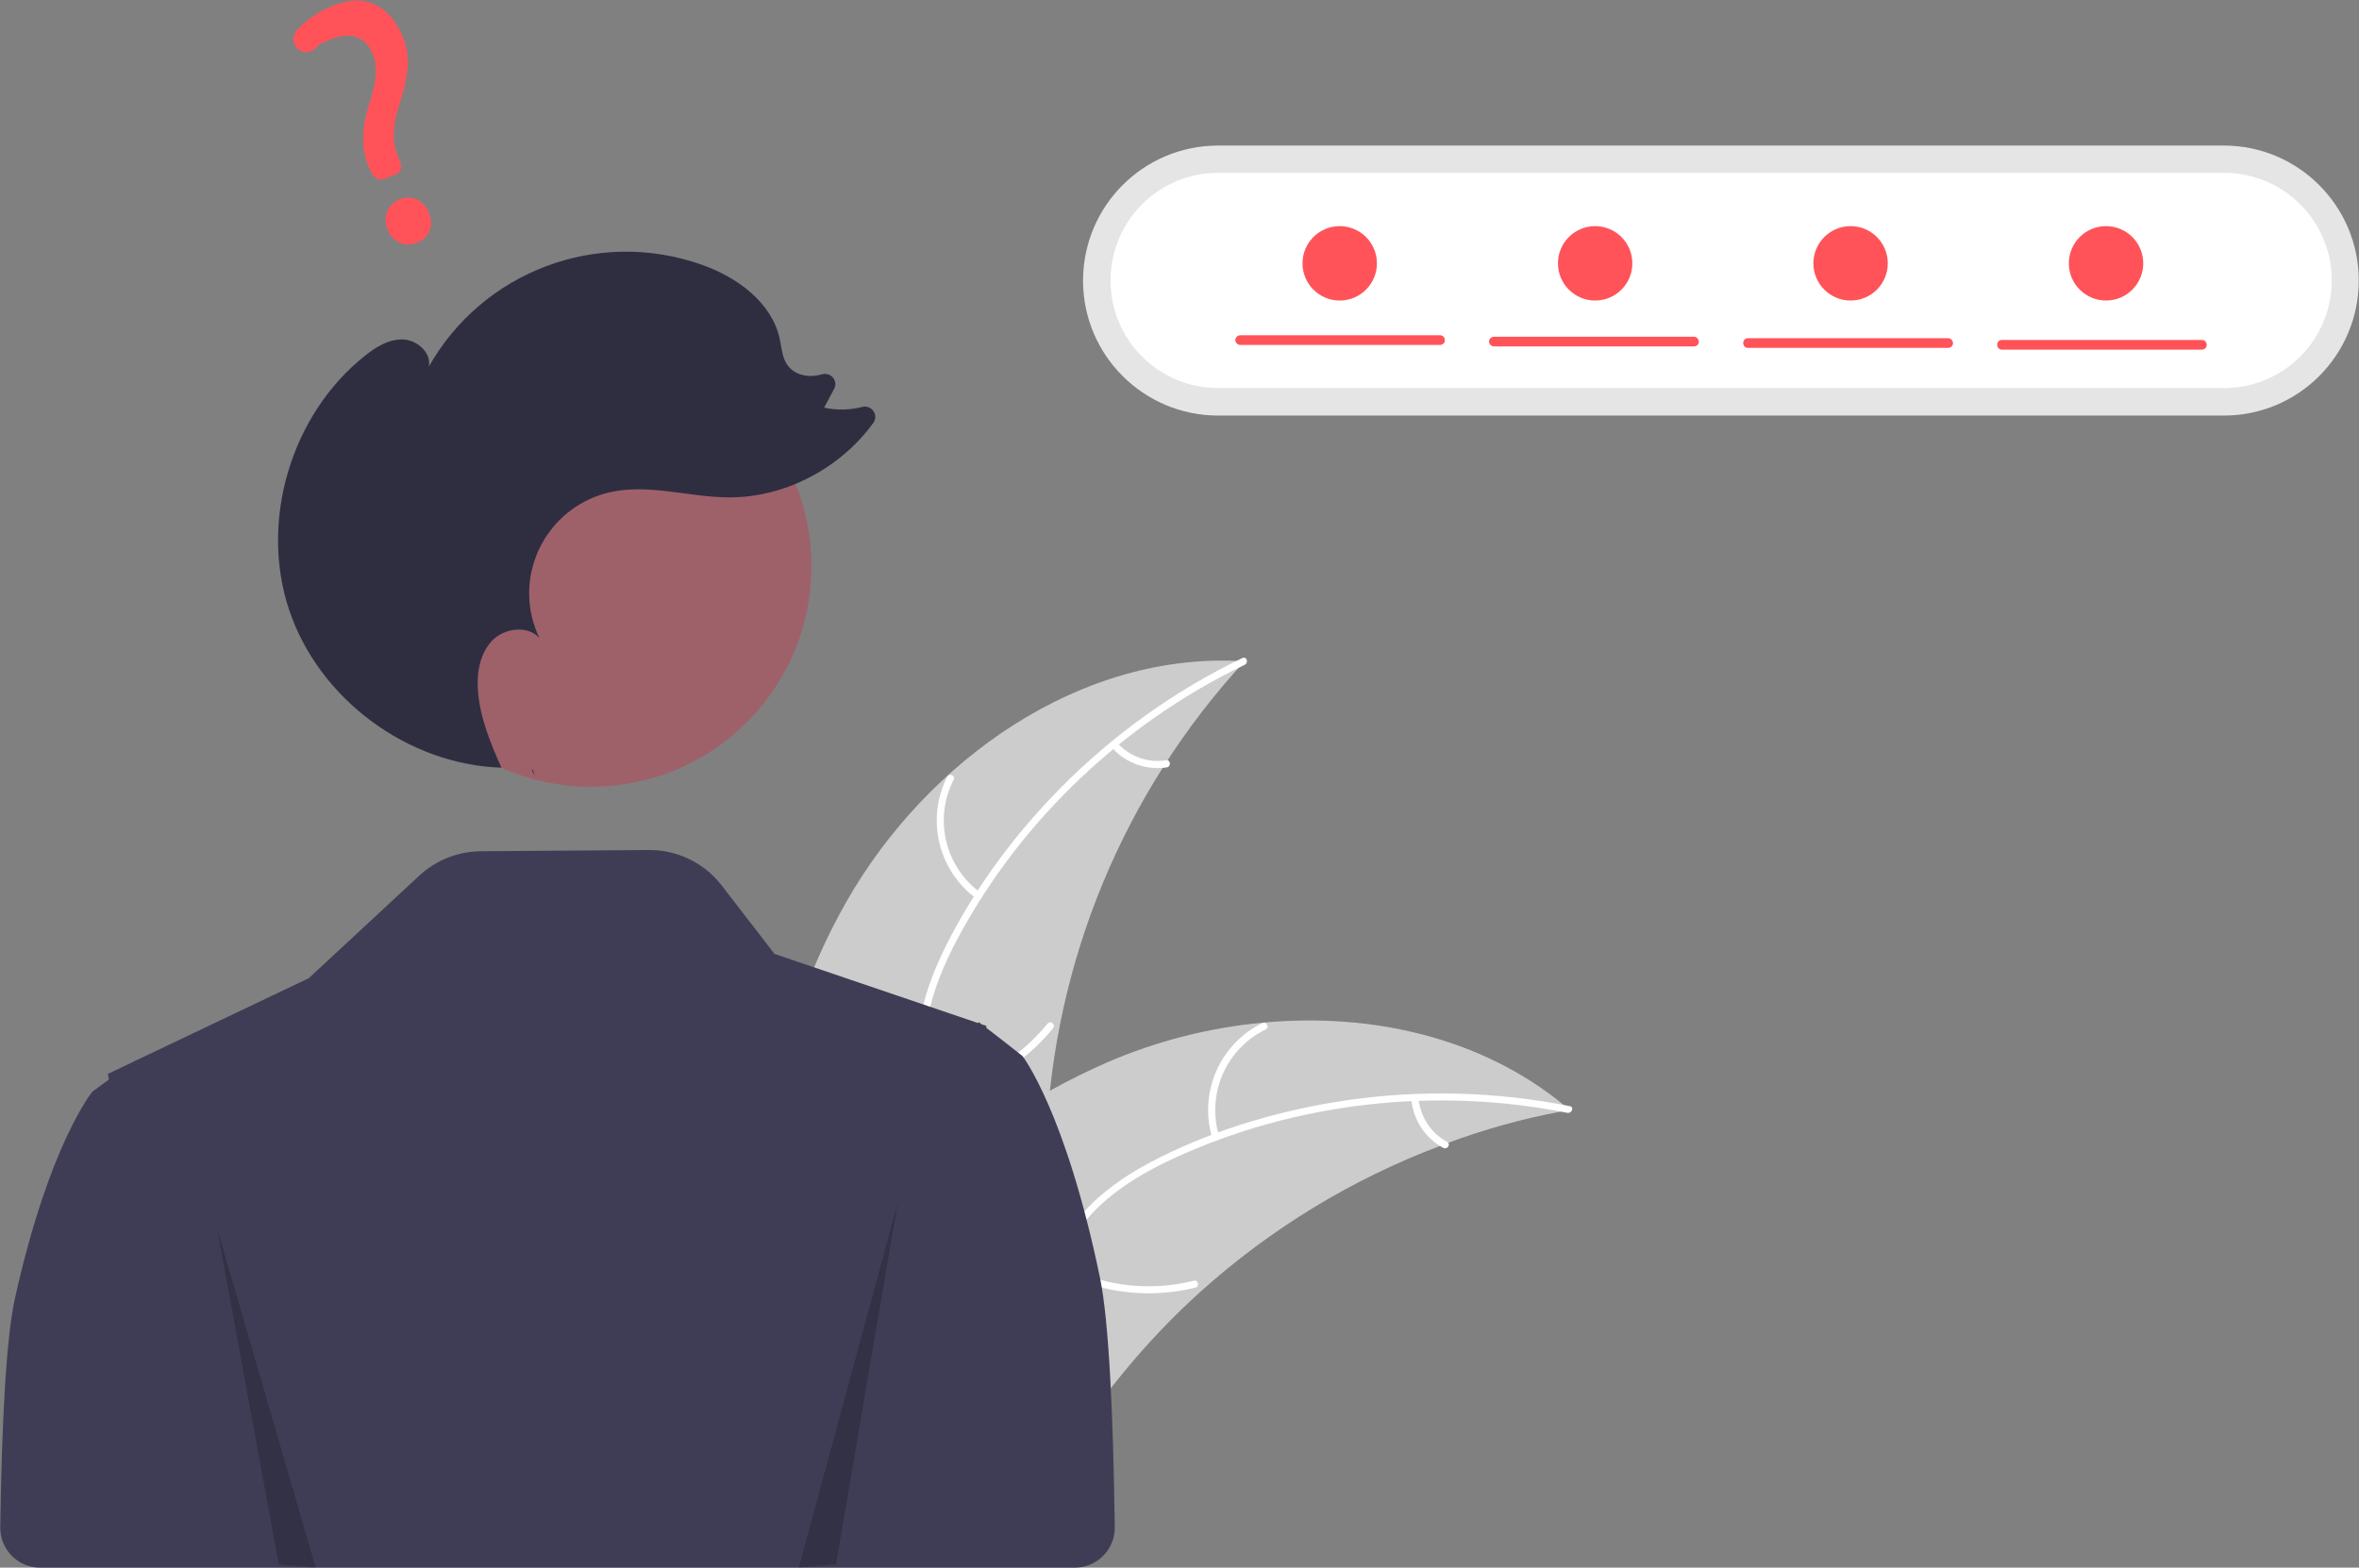
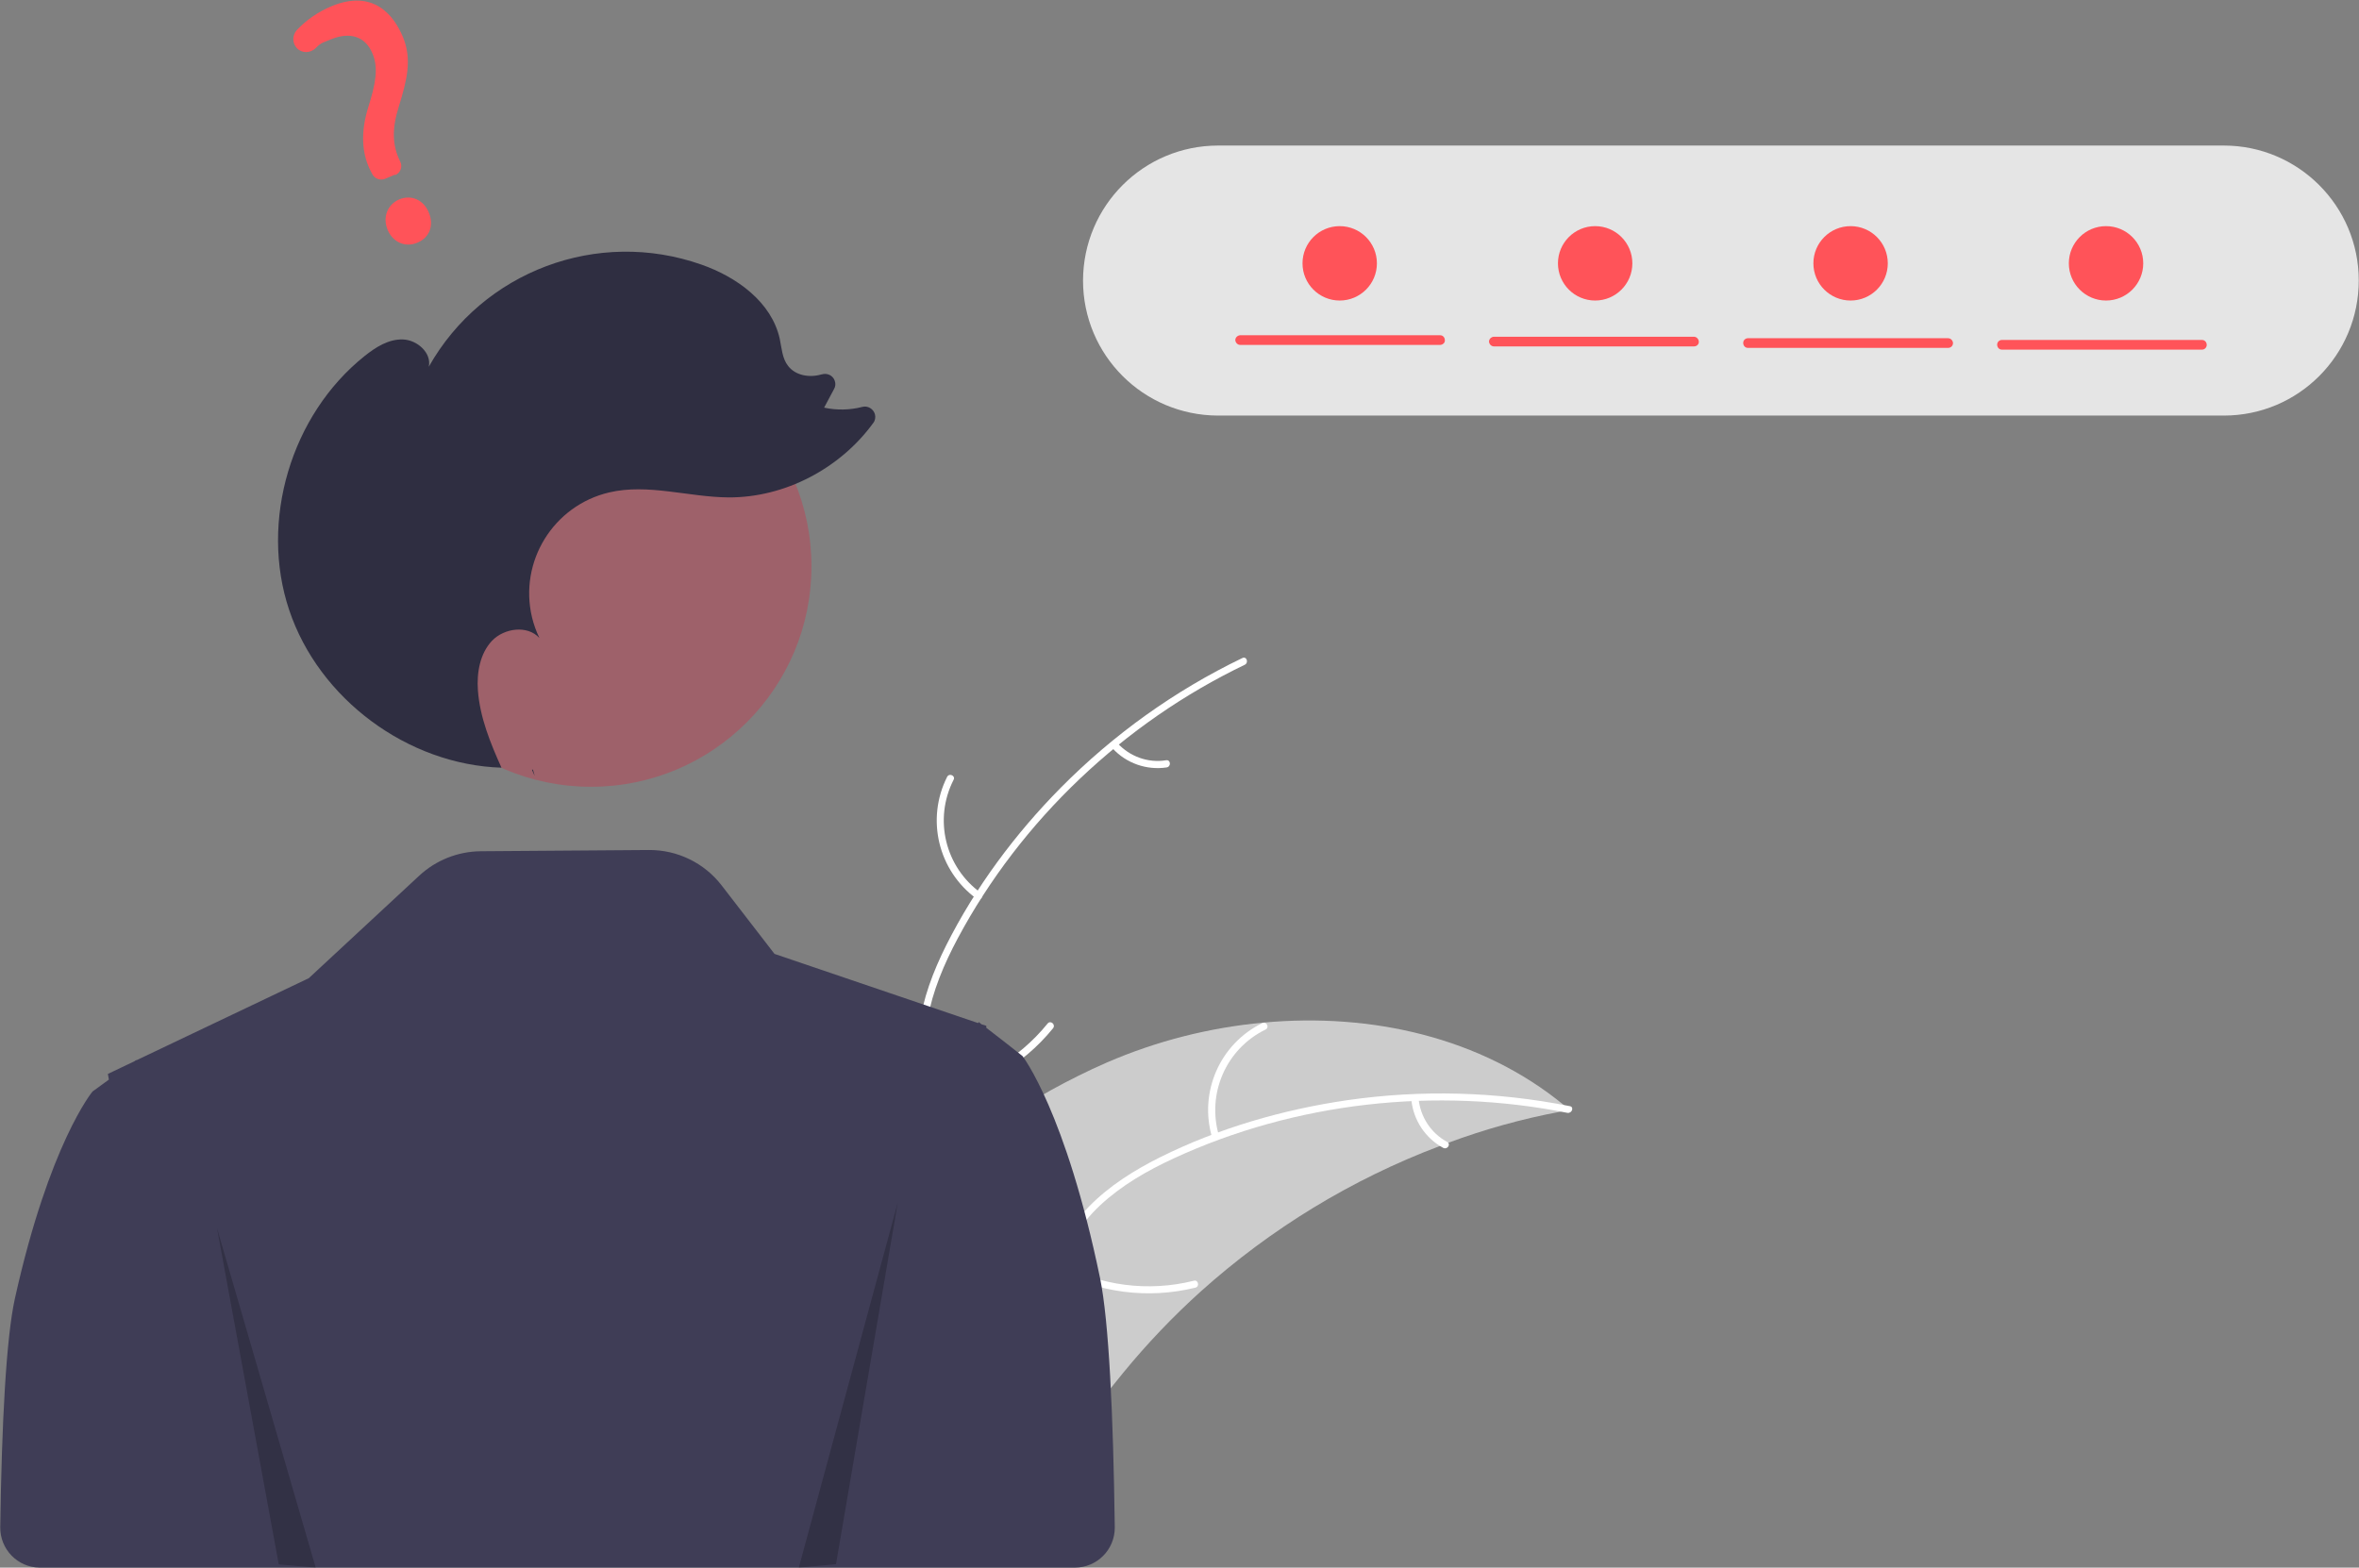
<svg xmlns="http://www.w3.org/2000/svg" id="Calque_1" x="0px" y="0px" viewBox="0 0 951.2 632.2" style="enable-background:new 0 0 951.2 632.2;" xml:space="preserve">
  <rect x="0" y="0" width="951.2" height="632.2" fill="#808080" stroke="none" />
  <style type="text/css">
	.st0{fill:#CCCCCC;}
	.st1{fill:#FFFFFF;}
	.st2{fill:#3F3D56;}
	.st3{fill:#E5E5E5;}
	.st4{fill:#9E616A;}
	.st5{fill:#2F2E41;}
	.st6{opacity:0.2;enable-background:new    ;}
	.st7{fill:#FF5359;}
</style>
-   <path class="st0" d="M341.2,363.8c32.6-57.3,94.8-101.4,160.6-97.1c-48.6,52.8-76.9,121.1-79.9,192.7c-1.1,27.6,0.6,58.5-17.8,79.2  c-11.4,12.9-28.9,19.1-46,20.4c-17.2,1.3-34.3-1.8-51.3-4.9l-4.1,1.3C301.2,489.5,308.6,421.2,341.2,363.8z" />
  <path class="st1" d="M501.9,268.1c-48.7,23.4-90.2,62.6-115.7,110.3c-5.5,10.3-10.2,21.3-12.2,32.8c-2,11.6-0.6,22.6,3.3,33.6  c3.6,10.1,8.5,19.9,9.6,30.7c1.2,11.3-3,21.9-10.5,30.4c-9.2,10.3-21.5,16.7-33.8,22.5c-13.6,6.5-27.9,13-37.6,25  c-1.2,1.5-3.4-0.4-2.2-1.9c16.8-21,45.6-24.9,65.5-41.8c9.3-7.9,16.3-18.6,15.9-31.2c-0.4-11-5.4-21.2-9.1-31.3  c-3.9-10.7-5.9-21.4-4.5-32.7c1.4-11.6,5.7-22.8,10.9-33.2c11.8-23.5,27.9-45.1,46.3-63.7c21.2-21.4,45.9-39.1,73.1-52.2  C502.7,264.5,503.6,267.3,501.9,268.1L501.9,268.1z" />
  <path class="st1" d="M393.7,362.4c-15.4-11.3-20.4-32-11.8-49.1c0.9-1.7,3.5-0.4,2.6,1.2c-8.1,15.9-3.4,35.2,11,45.6  C397.1,361.3,395.2,363.5,393.7,362.4z" />
  <path class="st1" d="M374.8,439.9c18.7-2.7,35.7-12.4,47.6-27.1c1.2-1.5,3.4,0.4,2.2,1.9c-12.4,15.3-30.1,25.3-49.5,28.1  C373.2,443.1,373,440.2,374.8,439.9L374.8,439.9z" />
  <path class="st1" d="M450.5,299.6c5,5.5,12.4,8.2,19.7,7c1.9-0.3,2.1,2.6,0.2,2.9c-8.1,1.2-16.3-1.7-21.8-7.7  c-0.6-0.5-0.6-1.4-0.2-2.1C449,299.2,449.9,299.1,450.5,299.6L450.5,299.6z" />
  <path class="st0" d="M632.8,447.6c-1.2,0.2-2.3,0.4-3.5,0.7c-15.5,2.9-30.6,7.1-45.4,12.6c-1.1,0.4-2.3,0.8-3.4,1.3  c-35.5,13.4-68.1,33.3-96.3,58.6c-11.2,10.1-21.6,21-31.2,32.7c-13.2,16.1-26.2,34.7-43.5,45.2c-1.8,1.1-3.6,2.1-5.6,3l-99.3-41.2  c-0.2-0.2-0.4-0.4-0.5-0.6l-4-1.5c0.5-0.6,0.9-1.3,1.4-1.9c0.3-0.4,0.5-0.7,0.8-1.1c0.2-0.2,0.4-0.5,0.5-0.7  c0.1-0.1,0.1-0.2,0.2-0.2c0.1-0.2,0.3-0.4,0.5-0.6c2.7-3.6,5.4-7.3,8.1-10.9c0,0,0,0,0,0c21-27.5,44.4-53.5,71-75.2  c0.8-0.7,1.6-1.3,2.5-2c12.1-9.7,24.9-18.4,38.4-26c7.4-4.1,15-7.9,22.8-11.3c20.1-8.7,41.4-14.1,63.2-16.1  c43.4-4,87.7,5.9,121,33.2C631.1,446.2,631.9,446.9,632.8,447.6z" />
  <path class="st1" d="M632,448.8c-53-10.6-109.7-4.3-158.8,18.4c-10.6,4.9-20.9,10.8-29.5,18.8c-8.6,8-14.1,17.7-17.6,28.8  c-3.2,10.2-5.2,21-10.8,30.3c-5.9,9.8-15.6,15.7-26.7,17.9c-13.5,2.7-27.2,0.4-40.5-2.4c-14.8-3.1-30.1-6.5-45.1-2.6  c-1.8,0.5-2.4-2.4-0.6-2.8c26.1-6.6,51.4,7.5,77.5,6.1c12.2-0.7,24.2-5.1,31.5-15.4c6.3-9,8.4-20.2,11.6-30.5  c3.3-10.9,8.2-20.6,16.1-28.8c8.2-8.4,18.3-14.7,28.7-19.9c23.5-11.7,49.4-19.2,75.4-23c29.8-4.3,60.2-3.5,89.8,2.4  C634.8,446.4,633.9,449.1,632,448.8L632,448.8z" />
-   <path class="st1" d="M488.8,458.9c-5.5-18.3,3-37.9,20.2-46.3c1.7-0.8,3,1.8,1.3,2.6c-16,7.8-23.9,26.1-18.7,43.1  C492.2,460.1,489.4,460.7,488.8,458.9L488.8,458.9z" />
+   <path class="st1" d="M488.8,458.9c-5.5-18.3,3-37.9,20.2-46.3c1.7-0.8,3,1.8,1.3,2.6c-16,7.8-23.9,26.1-18.7,43.1  L488.8,458.9z" />
  <path class="st1" d="M427.1,509.5c16.6,9.1,36,11.6,54.3,7c1.8-0.5,2.4,2.4,0.6,2.8c-19.1,4.7-39.3,2.1-56.5-7.4  C423.9,511,425.5,508.6,427.1,509.5z" />
  <path class="st1" d="M572,443c0.7,7.4,5,14,11.5,17.5c1.7,0.9,0.1,3.3-1.6,2.4c-7.2-3.9-12-11.2-12.8-19.3c-0.1-0.8,0.3-1.5,1.1-1.7  C571.1,441.7,571.8,442.2,572,443L572,443z" />
  <path class="st2" d="M443.6,515.6c-13.9-67.3-31.3-89.7-31.3-89.7l-6.6-5.2l-8-6.2l0-0.8l-1.9-0.6l-0.4-0.3l-0.7-0.6l-0.1,0.1  l-0.2,0.3l-36.2-12.3l-45.9-15.6L291,357.1c-7-9.1-17.9-14.4-29.4-14.3l-67.8,0.5c-9.2,0.1-18,3.6-24.7,9.8l-44.6,41.4L55,427.6  l-0.1-0.1l-0.7,0.5l-10.7,5.1l0.4,2.3l-6.6,4.8c0,0-17.4,20.9-31.3,83.5c-3.5,15.9-5.3,50.1-5.9,92.2c-0.1,8.9,7,16.2,15.8,16.3  c0.1,0,0.2,0,0.2,0h371v0h46.3c8.9,0,16.1-7.2,16.1-16.1c0-0.1,0-0.1,0-0.2C448.9,570.1,447.1,532.8,443.6,515.6z" />
  <path class="st3" d="M491.2,58.7c-30.1,0-54.4,24.3-54.5,54.4c0,30.1,24.3,54.4,54.4,54.5c0,0,0,0,0,0h405.6  c30.1,0,54.4-24.4,54.4-54.5c0-30-24.4-54.4-54.4-54.4H491.2z" />
-   <path class="st1" d="M491.2,69.7c-24,0-43.4,19.4-43.4,43.4s19.4,43.4,43.4,43.4c0,0,0,0,0,0h405.6c24,0,43.4-19.4,43.4-43.4  c0-24-19.4-43.4-43.4-43.4H491.2z" />
  <circle id="e096411a-cdc3-4e6d-bbd4-4630e1fee17e" class="st4" cx="238.3" cy="228.4" r="88.9" />
  <path class="st5" d="M215.6,312.9c-0.4-0.8-0.8-1.7-1.1-2.5c0.1,0,0.3,0,0.4,0L215.6,312.9z" />
  <path class="st5" d="M147,143.6c4.5-3.6,9.7-6.9,15.5-6.7c5.7,0.2,11.6,5.4,10.4,11c21.8-38.6,68.1-55.9,109.9-41.2  c14.3,5,28.3,15.1,31.6,29.9c0.8,3.8,1,8,3.4,11c3,3.9,8.7,4.8,13.4,3.4c0,0,0.1,0,0.1,0c2.2-0.7,4.6,0.4,5.3,2.6  c0.4,1.1,0.3,2.3-0.3,3.3l-4,7.5c5.1,1.1,10.4,1,15.4-0.3c2.2-0.6,4.5,0.8,5.1,3c0.3,1.2,0.1,2.5-0.7,3.5  c-13.3,18.3-35.6,30.1-58.3,30c-16.1-0.1-32.5-5.7-48.2-2c-22.5,5.3-36.4,27.9-31.1,50.3c0.7,2.9,1.7,5.7,3,8.4  c-4.8-5.3-14.2-4-19.1,1.1c-4.9,5.2-6.2,12.9-5.7,20c0.8,10.9,5,21.2,9.5,31.2c-37.8-1.2-73.6-27.7-85.6-63.6  C104.6,210.2,117.3,167.3,147,143.6z" />
  <polygon class="st6" points="87.5,495.3 112.4,630.9 127.3,632.2 " />
  <polygon class="st6" points="362,485 337.1,630.8 322.1,632.2 " />
  <path class="st7" d="M168.2,97.9c-4.8,2-9.8-0.2-11.9-5.2c-2.1-5.1-0.1-10.2,4.7-12.3c4.9-2,9.8,0.2,11.9,5.3  C175.1,90.9,173.2,95.9,168.2,97.9z M159.1,70.5l-3.8,1.6c-2,0.8-4.2,0-5.2-1.9l-0.2-0.4c-4.1-7.4-4.6-16.3-1.4-26.6  c2.9-9.2,4.2-15.7,1.7-21.6c-2.8-6.8-8.9-8.9-16.6-5.8c-3,1.3-4,1.2-6.3,3.6c-1,1-2.5,1.6-3.9,1.6c-1.4,0-2.8-0.6-3.7-1.6  c-1.9-2-1.9-5.2,0-7.3c4-4.2,8.7-7.4,14-9.6c16.6-6.9,25,3.3,28.8,12.5c3.7,9,1.6,17.3-1.7,28c-2.8,8.9-2.7,15.6,0.6,22.2  c1,2,0.1,4.5-2,5.4C159.2,70.4,159.1,70.4,159.1,70.5L159.1,70.5z" />
  <path class="st7" d="M580.8,139.1h-80.7c-1.1,0-1.9-0.9-2-1.9c0-1.1,0.9-1.9,1.9-2c0,0,0,0,0,0h80.7c1.1,0,1.9,0.9,1.9,2  C582.7,138.2,581.8,139,580.8,139.1z" />
  <path class="st7" d="M683.1,139.7h-80.7c-1.1,0-1.9-0.9-2-1.9c0-1.1,0.9-1.9,1.9-2c0,0,0,0,0,0h80.7c1.1,0,1.9,0.9,2,1.9  C685.1,138.8,684.2,139.7,683.1,139.7C683.2,139.7,683.2,139.7,683.1,139.7L683.1,139.7z" />
  <path class="st7" d="M785.5,140.3h-80.7c-1.1,0-1.9-0.9-1.9-2c0-1.1,0.9-1.9,1.9-1.9h80.7c1.1,0,1.9,0.9,2,1.9  C787.5,139.5,786.6,140.3,785.5,140.3C785.5,140.3,785.5,140.3,785.5,140.3L785.5,140.3z" />
  <path class="st7" d="M887.9,141h-80.7c-1.1,0-1.9-0.9-1.9-2c0-1.1,0.9-1.9,1.9-1.9h80.7c1.1,0,1.9,0.9,1.9,2  C889.8,140.1,889,141,887.9,141L887.9,141z" />
  <circle class="st7" cx="540.2" cy="106.2" r="15" />
  <circle class="st7" cx="643.2" cy="106.2" r="15" />
  <circle class="st7" cx="746.2" cy="106.2" r="15" />
  <circle class="st7" cx="849.2" cy="106.2" r="15" />
</svg>